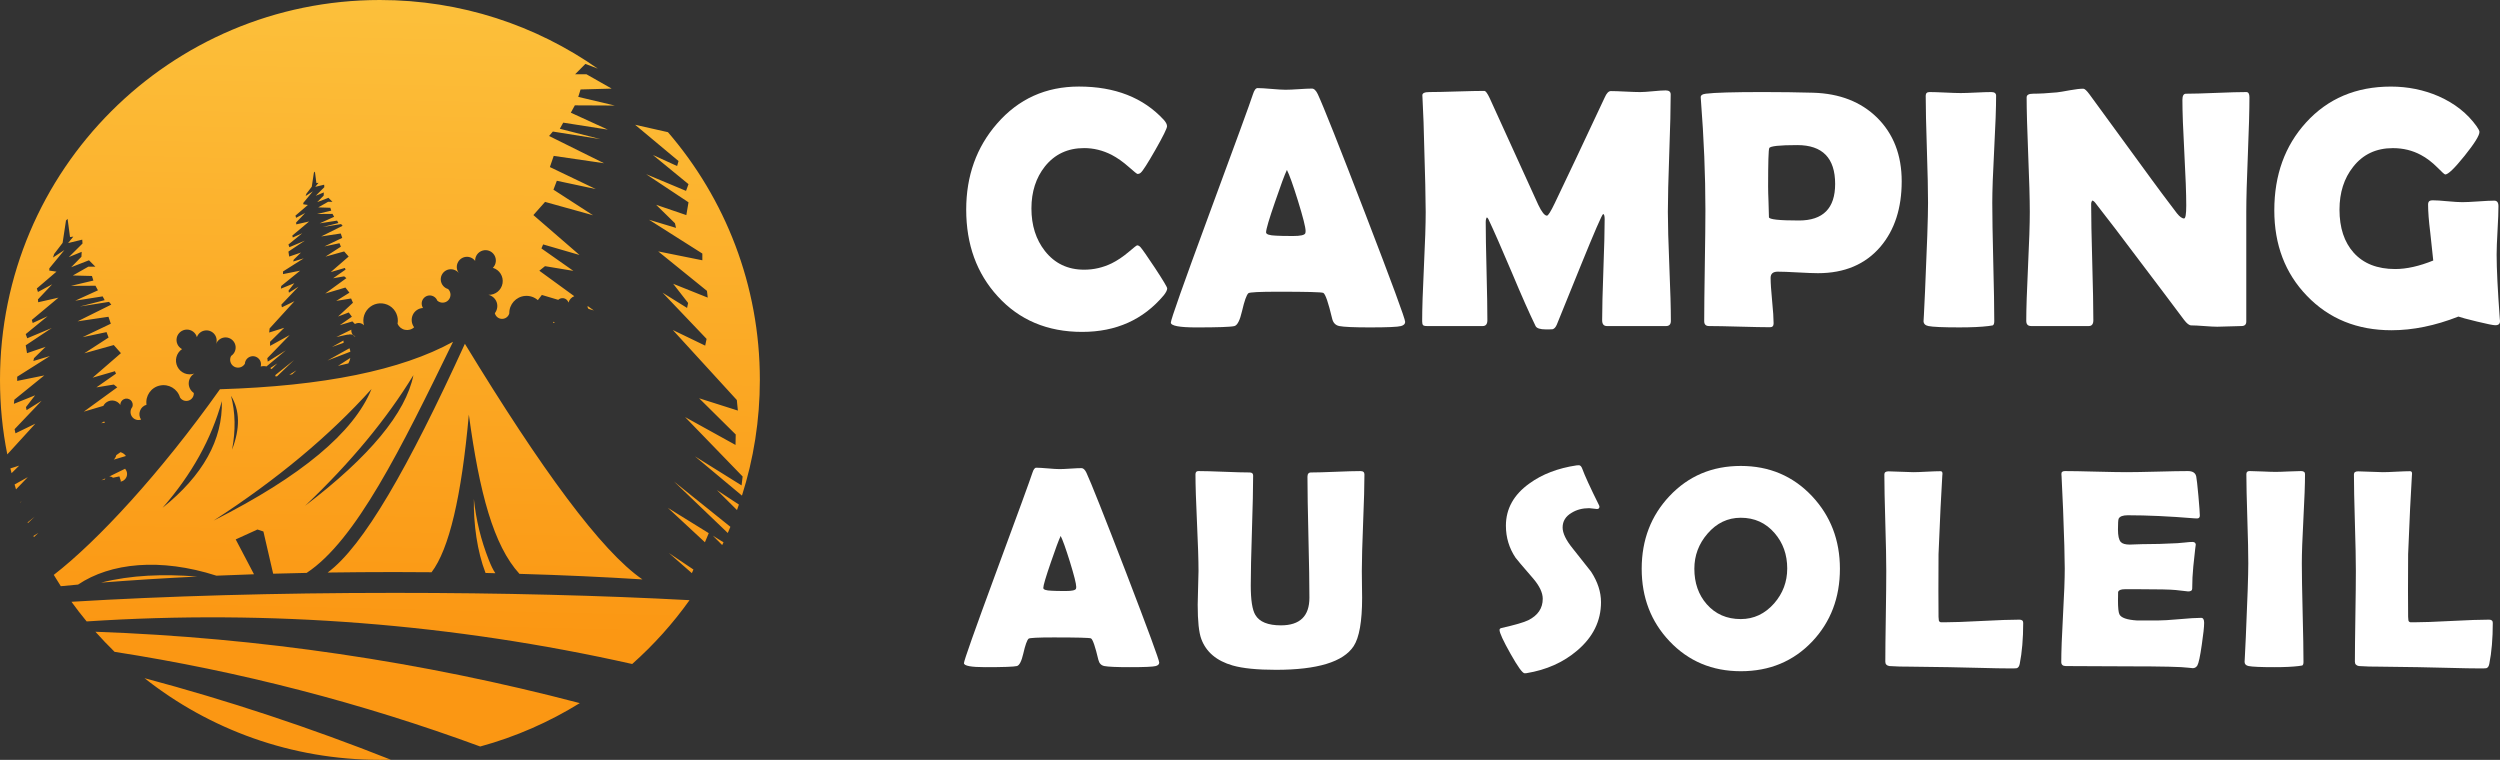
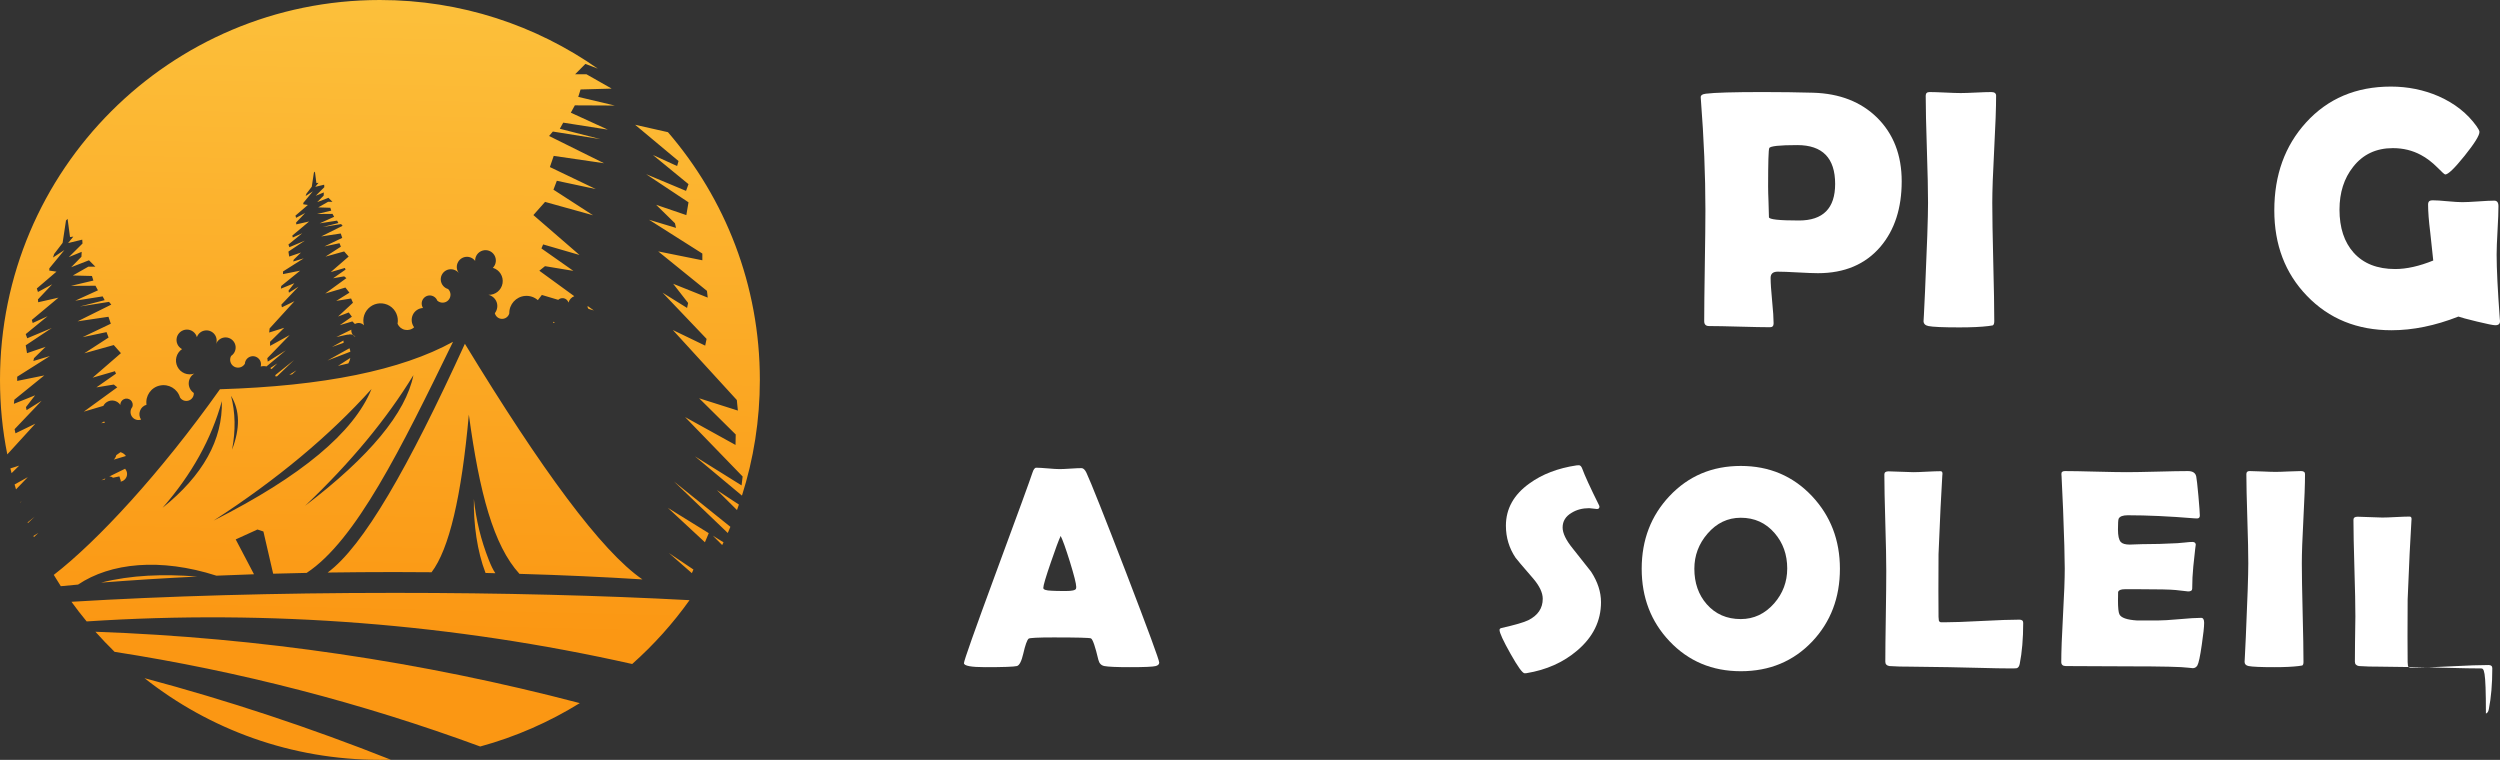
<svg xmlns="http://www.w3.org/2000/svg" version="1.1" id="Calque_1" x="0px" y="0px" width="201.111px" height="61.125px" viewBox="0 0 201.111 61.125" enable-background="new 0 0 201.111 61.125" xml:space="preserve">
  <rect x="0" y="0" width="201.111" height="61.125" fill="#333333" stroke="none" />
  <g>
    <linearGradient id="SVGID_1_" gradientUnits="userSpaceOnUse" x1="31.395" y1="-6.232" x2="30.106" y2="50.818">
      <stop offset="0" style="stop-color:#FCC540" />
      <stop offset="1" style="stop-color:#FB9713" />
    </linearGradient>
    <path fill-rule="evenodd" clip-rule="evenodd" fill="url(#SVGID_1_)" d="M30.563,0c6.522,0,12.562,2.043,17.528,5.523L47.093,5.14   l-0.83,0.835h0.914l2.028,1.153l-2.501,0.069l-0.188,0.597l2.943,0.696l-3.217-0.015l-0.323,0.591l2.979,1.362l-3.59-0.562   l-0.273,0.492l3.266,0.835l-3.827-0.611l-0.304,0.358l4.42,2.191l-4.047-0.591l-0.308,0.899l3.693,1.77l-3.133-0.667l-0.273,0.716   l3.182,2.058l-3.857-1.074l-0.939,1.059l3.709,3.211l-2.924-0.85l-0.139,0.323l2.57,1.805l-2.282-0.378l-0.457,0.367l2.813,2.048   c-0.219,0.085-0.398,0.269-0.468,0.512c-0.059-0.189-0.224-0.333-0.422-0.353c-0.149-0.014-0.299,0.035-0.402,0.135l-1.318-0.393   l-0.322,0.417c-0.278-0.244-0.646-0.373-1.039-0.338c-0.721,0.064-1.273,0.676-1.258,1.402c-0.069,0.264-0.313,0.447-0.587,0.442   c-0.278,0-0.512-0.193-0.576-0.457c0.194-0.25,0.253-0.581,0.149-0.88c-0.104-0.298-0.354-0.522-0.662-0.597   c0.558,0.02,1.044-0.378,1.134-0.929c0.089-0.552-0.243-1.084-0.78-1.243c0.268-0.269,0.318-0.687,0.124-1.014   s-0.587-0.482-0.949-0.373c-0.368,0.109-0.611,0.447-0.602,0.83c-0.174-0.239-0.468-0.358-0.756-0.323   c-0.293,0.035-0.542,0.229-0.656,0.498c-0.114,0.273-0.069,0.586,0.109,0.815c-0.214-0.279-0.587-0.389-0.92-0.274   c-0.333,0.12-0.552,0.438-0.542,0.791c0.016,0.358,0.254,0.662,0.592,0.756c0.249,0.243,0.259,0.641,0.02,0.895   c-0.233,0.254-0.631,0.268-0.889,0.04c-0.09-0.233-0.304-0.393-0.552-0.417c-0.249-0.02-0.482,0.104-0.612,0.318   c-0.129,0.213-0.119,0.482,0.015,0.691c-0.357,0.014-0.676,0.233-0.824,0.556c-0.149,0.329-0.104,0.711,0.108,0.994   c-0.193,0.184-0.472,0.259-0.735,0.204c-0.269-0.055-0.487-0.234-0.597-0.482c0.104-0.567-0.145-1.138-0.632-1.442   c-0.491-0.297-1.113-0.273-1.57,0.076c-0.457,0.348-0.656,0.934-0.497,1.486c-0.164-0.169-0.412-0.234-0.636-0.149   c-0.03,0.009-0.065,0.024-0.095,0.044l-0.204-0.209l-1.014,0.303l0.974-0.681l-0.253-0.342l-0.86,0.327l1.198-1.108l-0.149-0.343   l-1.198,0.194l1.064-0.661l-0.323-0.413l-1.626,0.482l1.705-1.238l-0.179-0.144L26.8,22.385l0.999-0.7l-0.055-0.13l-1.138,0.333   l1.442-1.249l-0.363-0.412l-1.501,0.417l1.238-0.801l-0.11-0.278l-1.213,0.258l1.432-0.687l-0.119-0.352L25.84,19.02l1.72-0.855   l-0.12-0.139l-1.491,0.239l1.272-0.324l-0.104-0.194l-1.397,0.219l1.159-0.526l-0.129-0.234l-1.248,0.01l1.144-0.274l-0.074-0.229   l-0.97-0.03l0.786-0.448h0.358l-0.323-0.323l-0.905,0.348l0.521-0.527l0.01-0.254l-0.651,0.268l0.691-0.69l-0.01-0.199   l-0.721,0.173l0.269-0.328l-0.174,0.025l-0.12-0.925l-0.08,0.08l-0.173,1.138l-0.433,0.567l-0.059,0.179l0.581-0.378l-0.77,0.935   v0.109l0.368,0.055l-1,0.859l0.055,0.175l0.726-0.388L23.822,17.9l0.01,0.15l1.034-0.233l-1.352,1.134l0.04,0.154l0.761-0.344   l-1.114,0.91l0.079,0.214l1.243-0.527l-1.322,0.88l0.064,0.402l0.944-0.323l-0.586,0.577l-0.035,0.143l0.845-0.253l-1.666,1.054   v0.213l1.377-0.277l-1.521,1.232l-0.025,0.214l1.079-0.438l-0.468,0.601l0.035,0.16l0.766-0.482l-1.377,1.446l0.045,0.214   l1.009-0.492l-1.999,2.193l-0.035,0.328l1.213-0.382l-1.144,1.128l0.005,0.328l1.576-0.87l-1.8,1.859l0.035,0.278l1.456-0.91   l-1.556,1.297c-0.149-0.035-0.313-0.035-0.468,0.006c0.07-0.239-0.004-0.498-0.193-0.662c-0.184-0.168-0.448-0.213-0.676-0.119   c-0.234,0.095-0.388,0.314-0.403,0.562c-0.179,0.298-0.562,0.398-0.865,0.229c-0.298-0.173-0.407-0.551-0.244-0.859   c0.293-0.194,0.433-0.557,0.338-0.895c-0.094-0.343-0.403-0.582-0.755-0.597c-0.353-0.009-0.671,0.205-0.795,0.538   c0.104-0.274,0.049-0.586-0.139-0.81c-0.189-0.224-0.482-0.333-0.775-0.279c-0.289,0.049-0.527,0.253-0.626,0.532   c-0.099-0.367-0.437-0.617-0.815-0.611c-0.383,0.01-0.711,0.273-0.801,0.642c-0.084,0.372,0.084,0.755,0.423,0.929   c-0.463,0.313-0.622,0.924-0.368,1.422c0.249,0.497,0.83,0.73,1.357,0.546c-0.273,0.159-0.442,0.452-0.452,0.765   c-0.01,0.318,0.144,0.617,0.408,0.796c0.02,0.273-0.154,0.527-0.413,0.611c-0.263,0.085-0.547-0.014-0.696-0.249   c-0.204-0.695-0.91-1.113-1.621-0.959c-0.706,0.149-1.178,0.826-1.074,1.546c-0.244,0.069-0.437,0.248-0.522,0.487   c-0.09,0.234-0.055,0.498,0.085,0.706c-0.274,0.095-0.572-0.006-0.736-0.244c-0.159-0.234-0.149-0.552,0.035-0.771   c0.069-0.189,0.02-0.403-0.125-0.542c-0.149-0.134-0.363-0.174-0.547-0.09c-0.184,0.08-0.298,0.264-0.298,0.463   c-0.233-0.349-0.701-0.458-1.063-0.239c-0.134,0.079-0.234,0.189-0.298,0.318l-1.576,0.467l2.694-1.958l-0.278-0.223l-1.402,0.228   l1.576-1.104l-0.084-0.198l-1.795,0.521l2.277-1.973l-0.577-0.652L6.781,28.42l1.954-1.267L8.57,26.716l-1.923,0.407l2.267-1.083   l-0.189-0.558L6.239,25.85l2.714-1.347l-0.184-0.219l-2.351,0.373l2.003-0.511l-0.164-0.304L6.05,24.189l1.83-0.835L7.68,22.986   l-1.973,0.011l1.805-0.428l-0.115-0.368l-1.536-0.04l1.248-0.711H7.67l-0.512-0.512l-1.432,0.558l0.825-0.841l0.02-0.397   L5.538,20.68l1.099-1.088l-0.02-0.313l-1.139,0.273L5.9,19.035l-0.268,0.035l-0.194-1.461l-0.129,0.125l-0.273,1.805l-0.681,0.894   l-0.09,0.283l0.915-0.602L3.967,21.59v0.178l0.577,0.085l-1.581,1.352l0.089,0.284l1.144-0.617l-1.144,1.213l0.021,0.229   l1.63-0.369l-2.143,1.79l0.07,0.249l1.198-0.546l-1.759,1.441l0.124,0.333l1.969-0.825l-2.093,1.392l0.104,0.632l1.497-0.513   l-0.935,0.916l-0.05,0.228l1.333-0.402l-2.635,1.665v0.338L3.564,30.2l-2.411,1.953l-0.035,0.333l1.705-0.686L2.088,32.75   l0.05,0.243l1.213-0.755l-2.178,2.287l0.07,0.333l1.601-0.776l-2.257,2.471C0.199,34.614,0,32.616,0,30.563   C0,13.685,13.681,0,30.563,0L30.563,0z M33.258,30.179c-2.163,3.545-5.066,7.049-8.715,10.51   C29.733,36.732,32.636,33.228,33.258,30.179L33.258,30.179z M13.079,40.848c3.251-2.61,4.842-5.468,4.768-8.58   C17.011,35.305,15.421,38.168,13.079,40.848L13.079,40.848z M47.276,24.618l0.496,0.357l-0.432-0.129   c-0.021-0.044-0.045-0.089-0.075-0.134C47.271,24.682,47.276,24.646,47.276,24.618L47.276,24.618z M44.512,25.88l0.13,0.079   c-0.05,0.01-0.1,0.015-0.149,0.015C44.502,25.944,44.507,25.909,44.512,25.88L44.512,25.88z M28.022,29.235   c-0.278,0.07-0.556,0.135-0.835,0.199l0.994-0.641C28.157,28.947,28.103,29.096,28.022,29.235L28.022,29.235z M28.187,28.291   l-1.844,0.711l1.77-0.989C28.146,28.102,28.172,28.196,28.187,28.291L28.187,28.291z M27.645,27.575l-0.939,0.338l0.924-0.522   c0,0.041,0,0.08,0.005,0.12C27.635,27.535,27.64,27.555,27.645,27.575L27.645,27.575z M27.978,26.934l-0.01-0.02l-0.91,0.199   l1.203-0.592v0.03c-0.01,0.233,0.12,0.452,0.334,0.556C28.45,26.918,28.196,26.849,27.978,26.934L27.978,26.934z M21.739,29.608   l0.571-0.373l-0.462,0.458C21.814,29.663,21.779,29.633,21.739,29.608L21.739,29.608z M9.654,38.75l0.075-0.04l-0.124-0.388   l-0.518,0.111c-0.079-0.07-0.188-0.111-0.298-0.101l1.297-0.636l-0.02,0.02c0.214,0.243,0.209,0.605-0.015,0.84   C9.942,38.675,9.798,38.74,9.654,38.75L9.654,38.75z M8.421,38.581l-0.259,0.054l0.323-0.158   C8.461,38.506,8.436,38.541,8.421,38.581L8.421,38.581z M10.131,36.682l-0.979,0.294c0.1-0.099,0.169-0.224,0.204-0.363   l0.338-0.239C9.868,36.424,10.027,36.534,10.131,36.682L10.131,36.682z M8.446,33.998l-0.303,0.049l0.233-0.144   C8.396,33.938,8.421,33.968,8.446,33.998L8.446,33.998z M29.887,31.294c-3.36,3.743-7.591,7.272-12.701,10.583   C24.24,38.313,28.47,34.783,29.887,31.294L29.887,31.294z M18.667,36.176c0.661-1.721,0.636-3.167-0.084-4.34   C18.936,33.182,18.965,34.629,18.667,36.176L18.667,36.176z M2.729,43.205l-0.04-0.091l0.397-0.243L2.729,43.205z M2.247,42.08   l-0.025-0.059l0.562-0.452L2.247,42.08z M1.626,40.426l-0.005-0.021l0.124-0.079L1.626,40.426z M1.288,39.367   c-0.04-0.129-0.08-0.264-0.115-0.394l1.064-0.591L1.288,39.367z M0.93,38.064c-0.035-0.125-0.064-0.254-0.094-0.384l0.706-0.223   L0.93,38.064z M53.733,10.633c4.608,5.349,7.393,12.313,7.393,19.929c0,3.247-0.506,6.374-1.44,9.307l-3.779-3.157l3.749,2.337   l0.084-0.717l-4.629-4.781l4.057,2.242l0.016-0.841l-2.943-2.913l3.117,0.99l-0.085-0.85l-5.15-5.632l2.605,1.257l0.113-0.542   l-3.544-3.718l1.974,1.228l0.085-0.398l-1.203-1.545l2.779,1.113l-0.061-0.542l-3.923-3.176l3.551,0.715v-0.542l-4.29-2.719   l2.172,0.656l-0.084-0.373l-1.517-1.486l2.431,0.83l0.175-1.029l-3.406-2.262l3.207,1.342l0.199-0.541l-2.864-2.347l1.948,0.89   l0.114-0.402l-3.494-2.918L53.733,10.633z M59.44,40.589c-0.048,0.15-0.1,0.299-0.153,0.443l-1.616-1.606L59.44,40.589z    M58.756,42.379c-0.07,0.169-0.14,0.334-0.21,0.497l-4.325-4.14L58.756,42.379z M58.203,43.627l-0.109,0.219l-0.746-0.751   L58.203,43.627z M56.707,43.623l-2.983-2.77l3.291,2.037L56.707,43.623z M55.657,46.107l-1.85-1.62l1.975,1.327L55.657,46.107z    M55.469,48.28c-1.338,1.879-2.889,3.604-4.613,5.135c-14.387-3.236-29.166-4.39-43.886-3.425c-0.423-0.513-0.83-1.039-1.223-1.58   c7.542-0.458,16.45-0.717,25.995-0.717C40.346,47.693,48.434,47.902,55.469,48.28L55.469,48.28z M4.892,47.156   c-0.194-0.298-0.383-0.601-0.566-0.91c3.494-2.699,8.59-8.197,13.367-14.933c8.322-0.254,14.576-1.526,18.751-3.818   c-4.2,8.63-7.829,15.992-11.776,18.591c-0.91,0.021-1.809,0.04-2.694,0.065l-0.785-3.396l-0.478-0.159l-1.75,0.796l1.472,2.804   c-1.024,0.034-2.033,0.074-3.022,0.114c-4.524-1.452-8.526-1.034-11.131,0.716C5.812,47.066,5.349,47.112,4.892,47.156   L4.892,47.156z M15.863,46.381c-2.739,0.134-5.334,0.299-7.735,0.487C10.559,46.258,13.119,46.162,15.863,46.381L15.863,46.381z    M26.357,46.058c2.868-2.112,6.473-8.406,11.041-18.403c6.164,10.127,10.986,16.694,14.282,18.955   c-3.077-0.193-6.397-0.348-9.893-0.447c-2.088-2.292-3.217-6.518-4.071-12.811c-0.592,6.606-1.591,10.832-2.998,12.682   c-0.989-0.01-1.983-0.015-2.992-0.015C29.907,46.019,28.112,46.033,26.357,46.058L26.357,46.058z M39.85,46.113l-0.791-0.021   c-0.671-1.726-0.974-3.938-0.939-5.956c0.169,1.68,0.576,3.326,1.193,4.888C39.506,45.516,39.675,45.858,39.85,46.113L39.85,46.113   z M23.494,30.115l-0.224,0.03l0.577-0.353L23.494,30.115z M22.291,30.27l-0.124,0.014c-0.005-0.04-0.01-0.075-0.02-0.11   l1.506-1.208L22.291,30.27z M46.641,56.562c-2.462,1.521-5.151,2.71-8.01,3.49c-9.529-3.505-19.382-6.055-29.414-7.616   c-0.532-0.522-1.044-1.059-1.542-1.615C20.834,51.292,33.903,53.216,46.641,56.562L46.641,56.562z M31.442,61.115   c-0.293,0.006-0.586,0.01-0.879,0.01c-7.154,0-13.731-2.455-18.94-6.571C18.354,56.353,24.97,58.546,31.442,61.115L31.442,61.115z" />
    <g>
      <g>
-         <path fill="#FFFFFF" d="M93.894,23.198c0,0.143-0.095,0.331-0.281,0.563c-1.646,1.958-3.834,2.938-6.563,2.938     c-2.789,0-5.054-0.953-6.787-2.858c-1.69-1.843-2.537-4.168-2.537-6.978c0-2.718,0.827-5.026,2.482-6.923     c1.727-1.986,3.923-2.978,6.589-2.978c2.897,0,5.17,0.89,6.816,2.67c0.177,0.197,0.268,0.371,0.268,0.523     c0,0.17-0.312,0.8-0.933,1.892c-0.623,1.091-1.014,1.704-1.175,1.839c-0.071,0.071-0.16,0.106-0.268,0.106     c-0.045,0-0.269-0.178-0.671-0.536c-0.483-0.43-0.958-0.765-1.422-1.006c-0.708-0.358-1.441-0.537-2.201-0.537     c-1.315,0-2.366,0.492-3.153,1.476c-0.724,0.913-1.086,2.04-1.086,3.381c0,1.36,0.362,2.5,1.086,3.422     c0.787,1.001,1.838,1.503,3.153,1.503c0.778,0,1.515-0.171,2.215-0.51c0.454-0.224,0.921-0.537,1.395-0.939     c0.394-0.34,0.612-0.509,0.657-0.509c0.089,0,0.18,0.049,0.269,0.147c0.144,0.161,0.533,0.721,1.168,1.677     C93.566,22.554,93.894,23.099,93.894,23.198z" />
-         <path fill="#FFFFFF" d="M113.038,25.895c0,0.161-0.111,0.273-0.336,0.335c-0.268,0.072-1.099,0.108-2.495,0.108     c-1.278,0-2.102-0.036-2.468-0.108c-0.305-0.062-0.497-0.264-0.576-0.603c-0.306-1.289-0.542-1.977-0.712-2.066     c-0.144-0.063-1.341-0.094-3.596-0.094c-1.521,0-2.329,0.04-2.429,0.12c-0.153,0.144-0.321,0.622-0.51,1.436     c-0.171,0.743-0.374,1.146-0.616,1.208c-0.307,0.072-1.326,0.108-3.06,0.108c-1.369,0-2.053-0.129-2.053-0.389     c0-0.232,1.01-3.091,3.031-8.573c2.19-5.93,3.383-9.191,3.569-9.781c0.107-0.339,0.232-0.51,0.376-0.51     c0.241,0,0.615,0.023,1.12,0.067c0.506,0.044,0.884,0.067,1.133,0.067c0.241,0,0.599-0.015,1.067-0.047     c0.47-0.031,0.819-0.047,1.054-0.047c0.17,0,0.326,0.148,0.468,0.443c0.44,0.939,1.72,4.159,3.838,9.661     C111.974,22.764,113.038,25.653,113.038,25.895z M103.525,13.671c-0.189,0.394-0.504,1.248-0.952,2.563     c-0.483,1.396-0.725,2.214-0.725,2.456c0,0.161,0.269,0.25,0.805,0.268c0.277,0.019,0.734,0.027,1.369,0.027     c0.591,0,0.916-0.072,0.979-0.215c0.018-0.044,0.027-0.107,0.027-0.187c0-0.296-0.206-1.109-0.618-2.442     C104.009,14.853,103.713,14.029,103.525,13.671z" />
-         <path fill="#FFFFFF" d="M134.412,25.814c0,0.277-0.13,0.416-0.389,0.416h-4.75c-0.261,0-0.389-0.156-0.389-0.469     c0-0.903,0.034-2.259,0.1-4.065c0.067-1.807,0.102-3.162,0.102-4.065c0-0.259-0.041-0.398-0.122-0.417     c-0.099,0.054-0.697,1.436-1.799,4.146c-0.642,1.592-1.285,3.179-1.932,4.763c-0.089,0.205-0.2,0.326-0.334,0.362     c-0.045,0.009-0.225,0.014-0.537,0.014c-0.466,0-0.742-0.09-0.833-0.269c-0.48-0.984-1.117-2.415-1.903-4.293     c-0.843-1.985-1.471-3.421-1.893-4.307c-0.018-0.044-0.058-0.094-0.121-0.148c-0.062,0.081-0.094,0.21-0.094,0.389     c0,0.877,0.022,2.191,0.067,3.944c0.044,1.754,0.066,3.068,0.066,3.945c0,0.313-0.126,0.469-0.375,0.469h-4.482     c-0.178,0-0.287-0.029-0.327-0.086c-0.041-0.058-0.062-0.159-0.062-0.302c0-0.975,0.047-2.439,0.142-4.394     s0.142-3.419,0.142-4.394c0-1.039-0.046-2.983-0.134-5.837c-0.01-0.742-0.05-1.847-0.123-3.313l-0.012-0.228     c-0.01-0.179,0.178-0.269,0.563-0.269c0.492,0,1.23-0.015,2.214-0.047c0.984-0.031,1.721-0.046,2.213-0.046     c0.101,0,0.239,0.188,0.418,0.563l3.917,8.6c0.278,0.582,0.51,0.873,0.698,0.873c0.097,0,0.309-0.336,0.63-1.007     c0.902-1.878,2.241-4.709,4.013-8.493c0.149-0.348,0.318-0.522,0.495-0.522c0.259,0,0.651,0.013,1.175,0.04     c0.522,0.026,0.918,0.04,1.188,0.04c0.223,0,0.564-0.022,1.025-0.067c0.46-0.045,0.803-0.067,1.027-0.067     c0.266,0,0.401,0.108,0.401,0.322c0,1.055-0.037,2.632-0.114,4.729c-0.076,2.097-0.113,3.674-0.113,4.73     c0,0.974,0.039,2.438,0.12,4.387C134.373,23.39,134.412,24.848,134.412,25.814z" />
        <path fill="#FFFFFF" d="M152.981,14.584c0,2.164-0.568,3.918-1.706,5.259c-1.214,1.422-2.891,2.133-5.029,2.133     c-0.358,0-0.897-0.021-1.616-0.061c-0.722-0.04-1.26-0.061-1.619-0.061c-0.383,0-0.575,0.167-0.575,0.497     c0,0.412,0.041,1.024,0.12,1.838c0.081,0.814,0.121,1.423,0.121,1.825c0,0.206-0.095,0.309-0.283,0.309     c-0.544,0-1.361-0.016-2.455-0.047c-1.09-0.031-1.91-0.047-2.455-0.047c-0.259,0-0.39-0.129-0.39-0.389     c0-0.993,0.018-2.484,0.048-4.475c0.032-1.99,0.049-3.482,0.049-4.474c0-2.81-0.123-5.76-0.363-8.856l-0.013-0.188     c-0.019-0.169,0.116-0.272,0.402-0.308c0.697-0.089,2.236-0.134,4.616-0.134c1.403,0,2.748,0.018,4.035,0.054     c2.121,0.063,3.831,0.729,5.128,1.999C152.318,10.765,152.981,12.473,152.981,14.584z M147.627,14.798     c0-2.084-1.017-3.126-3.046-3.126c-1.43,0-2.182,0.081-2.253,0.242c-0.063,0.116-0.093,1.149-0.093,3.1     c0,0.277,0.009,0.686,0.032,1.228c0.021,0.542,0.034,0.95,0.034,1.228c0,0.179,0.804,0.268,2.415,0.268     C146.656,17.736,147.627,16.757,147.627,14.798z" />
        <path fill="#FFFFFF" d="M160.268,16.314c0,1.056,0.027,2.643,0.079,4.764c0.055,2.12,0.081,3.708,0.081,4.763     c0,0.179-0.041,0.291-0.121,0.335c-0.019,0.009-0.136,0.027-0.349,0.053c-0.582,0.072-1.359,0.108-2.334,0.108     c-1.308,0-2.139-0.036-2.495-0.108c-0.261-0.053-0.392-0.191-0.392-0.416c0,0.143,0.042-0.644,0.121-2.361     c0.162-3.623,0.242-6.001,0.242-7.138c0-0.957-0.03-2.393-0.093-4.307c-0.063-1.914-0.094-3.35-0.094-4.307     c0-0.197,0.103-0.295,0.308-0.295c0.277,0,0.694,0.013,1.256,0.04c0.557,0.027,0.977,0.041,1.254,0.041s0.686-0.014,1.228-0.041     c0.54-0.027,0.949-0.04,1.228-0.04c0.259,0,0.389,0.099,0.389,0.295c0,0.957-0.051,2.393-0.154,4.307     C160.318,13.922,160.268,15.358,160.268,16.314z" />
-         <path fill="#FFFFFF" d="M180.955,7.821c0,1.021-0.041,2.552-0.126,4.596c-0.085,2.043-0.128,3.58-0.128,4.608v8.842     c0,0.242-0.131,0.362-0.39,0.362c-0.215,0-0.538,0.009-0.973,0.027s-0.757,0.027-0.973,0.027c-0.232,0-0.582-0.018-1.046-0.054     c-0.465-0.035-0.814-0.053-1.047-0.053c-0.162,0-0.353-0.148-0.577-0.443c-0.645-0.867-2.093-2.791-4.349-5.769     c-0.617-0.832-1.554-2.057-2.815-3.677c-0.038-0.054-0.104-0.107-0.202-0.161c-0.072,0.063-0.107,0.161-0.107,0.295     c0,1.038,0.028,2.594,0.087,4.669c0.059,2.075,0.089,3.631,0.089,4.669c0,0.313-0.123,0.469-0.363,0.469h-4.642     c-0.261,0-0.392-0.138-0.392-0.416c0-0.966,0.05-2.424,0.142-4.374c0.095-1.949,0.142-3.413,0.142-4.387     c0-1.029-0.043-2.568-0.128-4.616c-0.083-2.048-0.126-3.583-0.126-4.602c0-0.197,0.173-0.295,0.522-0.295     c0.518,0,1.158-0.036,1.919-0.107c0.18-0.018,0.533-0.077,1.06-0.174c0.447-0.081,0.801-0.121,1.06-0.121     c0.107,0,0.273,0.152,0.497,0.457l5.005,6.856c0.445,0.617,1.124,1.521,2.026,2.709c0.223,0.278,0.416,0.417,0.576,0.417     c0.117,0,0.175-0.349,0.175-1.047c0-0.938-0.052-2.352-0.154-4.239c-0.104-1.887-0.155-3.306-0.155-4.253     c0-0.331,0.095-0.496,0.283-0.496c0.535,0,1.345-0.022,2.428-0.067c1.082-0.045,1.893-0.067,2.429-0.067     C180.871,7.406,180.955,7.545,180.955,7.821z" />
        <path fill="#FFFFFF" d="M201.109,25.801c0.018,0.241-0.107,0.362-0.377,0.362c-0.169,0-0.66-0.098-1.47-0.295     c-0.809-0.197-1.307-0.331-1.496-0.402c-1.868,0.733-3.662,1.1-5.381,1.1c-2.761,0-5.029-0.921-6.801-2.763     c-1.755-1.816-2.629-4.11-2.629-6.883c0-2.835,0.848-5.188,2.547-7.058c1.753-1.932,4.031-2.897,6.83-2.897     c1.359,0,2.639,0.259,3.838,0.777c1.297,0.573,2.316,1.378,3.059,2.416c0.151,0.214,0.229,0.367,0.229,0.456     c0,0.287-0.4,0.929-1.201,1.926c-0.801,0.997-1.318,1.496-1.551,1.496c-0.055,0-0.259-0.183-0.618-0.55     c-0.436-0.438-0.885-0.779-1.341-1.021c-0.68-0.366-1.431-0.549-2.253-0.549c-1.343,0-2.408,0.501-3.193,1.502     c-0.734,0.922-1.102,2.071-1.102,3.448c0,1.459,0.382,2.613,1.141,3.462c0.788,0.876,1.9,1.314,3.341,1.314     c0.913,0,1.933-0.228,3.06-0.685c-0.025-0.295-0.106-1.046-0.241-2.253c-0.117-0.93-0.174-1.682-0.174-2.254     c0-0.169,0.057-0.273,0.174-0.309c0.045-0.018,0.115-0.027,0.216-0.027c0.258,0,0.649,0.025,1.172,0.075     c0.523,0.048,0.921,0.073,1.188,0.073c0.285,0,0.716-0.02,1.288-0.06c0.572-0.041,1.001-0.061,1.288-0.061     c0.223,0,0.334,0.147,0.334,0.443c0,0.429-0.022,1.078-0.073,1.945c-0.049,0.868-0.074,1.516-0.074,1.946     c0,1.154,0.087,2.879,0.256,5.179L201.109,25.801z" />
      </g>
      <g>
        <path fill="#FFFFFF" d="M93.253,53.301c0,0.136-0.095,0.228-0.281,0.279c-0.223,0.06-0.914,0.09-2.077,0.09     c-1.067,0-1.753-0.03-2.059-0.09c-0.253-0.052-0.412-0.22-0.479-0.503c-0.253-1.073-0.451-1.646-0.594-1.722     c-0.118-0.052-1.118-0.078-2.997-0.078c-1.267,0-1.941,0.034-2.022,0.102c-0.128,0.118-0.27,0.518-0.425,1.195     c-0.142,0.618-0.313,0.954-0.516,1.006c-0.253,0.06-1.104,0.09-2.548,0.09c-1.141,0-1.711-0.108-1.711-0.324     c0-0.194,0.842-2.574,2.527-7.145c1.826-4.941,2.817-7.659,2.974-8.15c0.089-0.284,0.193-0.426,0.313-0.426     c0.201,0,0.51,0.019,0.934,0.055c0.419,0.038,0.734,0.057,0.944,0.057c0.202,0,0.499-0.014,0.89-0.04s0.684-0.039,0.876-0.039     c0.142,0,0.273,0.123,0.393,0.368c0.365,0.783,1.432,3.467,3.198,8.05C92.365,50.692,93.253,53.1,93.253,53.301z M85.325,43.114     c-0.155,0.329-0.422,1.041-0.794,2.136c-0.401,1.164-0.604,1.846-0.604,2.047c0,0.135,0.223,0.209,0.672,0.224     c0.23,0.016,0.61,0.023,1.139,0.023c0.493,0,0.766-0.061,0.817-0.18c0.014-0.038,0.021-0.089,0.021-0.157     c0-0.246-0.172-0.924-0.514-2.034C85.727,44.1,85.481,43.414,85.325,43.114z" />
-         <path fill="#FFFFFF" d="M109.575,48.091c0,1.9-0.229,3.197-0.682,3.891c-0.835,1.268-2.918,1.901-6.252,1.901     c-1.505,0-2.664-0.116-3.477-0.347c-1.296-0.372-2.139-1.084-2.527-2.136c-0.192-0.514-0.289-1.431-0.289-2.75     c0-0.307,0.012-0.762,0.032-1.363c0.022-0.605,0.034-1.056,0.034-1.354c0-0.863-0.042-2.161-0.123-3.891     c-0.081-1.729-0.122-3.022-0.122-3.879c0-0.179,0.077-0.268,0.233-0.268c0.455,0,1.143,0.019,2.063,0.056     c0.922,0.037,1.609,0.056,2.064,0.056c0.185,0,0.279,0.082,0.279,0.245c0,0.984-0.032,2.458-0.096,4.423     s-0.095,3.438-0.095,4.422c0,1.171,0.122,1.96,0.368,2.37c0.328,0.559,1.015,0.839,2.059,0.839c1.527,0,2.291-0.742,2.291-2.225     c0-1.08-0.024-2.702-0.078-4.863c-0.052-2.163-0.079-3.783-0.079-4.863c0-0.232,0.095-0.347,0.28-0.347     c0.439,0,1.104-0.02,1.99-0.056c0.888-0.037,1.55-0.056,1.99-0.056c0.218,0,0.323,0.089,0.323,0.268     c0,0.857-0.033,2.151-0.105,3.879c-0.069,1.729-0.105,3.027-0.105,3.891c0,0.238,0.003,0.599,0.011,1.079     S109.575,47.852,109.575,48.091z" />
        <path fill="#FFFFFF" d="M128.792,48.438c0,1.514-0.639,2.811-1.913,3.892c-1.118,0.954-2.478,1.561-4.082,1.823     c-0.058,0.005-0.107,0.01-0.146,0.01c-0.172,0-0.551-0.524-1.138-1.57c-0.59-1.048-0.884-1.687-0.884-1.918     c0-0.082,0.056-0.134,0.167-0.158c1.081-0.245,1.797-0.452,2.146-0.624c0.776-0.388,1.163-0.962,1.163-1.724     c0-0.482-0.253-1.022-0.76-1.62c-0.879-1.014-1.356-1.577-1.431-1.688c-0.516-0.775-0.772-1.631-0.772-2.572     c0-1.363,0.631-2.496,1.891-3.397c1.027-0.747,2.293-1.231,3.791-1.455c0.081-0.008,0.143-0.012,0.188-0.012     c0.111,0,0.202,0.09,0.268,0.269c0.195,0.544,0.646,1.528,1.354,2.952c0.022,0.045,0.032,0.083,0.032,0.111     c0,0.126-0.065,0.19-0.2,0.19c-0.061,0-0.161-0.011-0.303-0.034c-0.142-0.022-0.249-0.034-0.322-0.034     c-0.538,0-1.007,0.123-1.409,0.371c-0.485,0.283-0.728,0.678-0.728,1.184c0,0.455,0.269,1.015,0.806,1.677     c0.945,1.194,1.44,1.82,1.487,1.88C128.527,46.809,128.792,47.625,128.792,48.438z" />
        <path fill="#FFFFFF" d="M148.011,45.755c0,2.325-0.742,4.274-2.225,5.848c-1.515,1.595-3.431,2.393-5.749,2.393     c-2.303,0-4.214-0.806-5.736-2.416c-1.489-1.572-2.236-3.515-2.236-5.824c0-2.319,0.747-4.269,2.236-5.849     c1.522-1.617,3.434-2.425,5.736-2.425c2.288,0,4.198,0.808,5.726,2.425C147.261,41.502,148.011,43.451,148.011,45.755z      M143.772,45.732c0-1.119-0.34-2.069-1.019-2.852c-0.708-0.82-1.614-1.23-2.717-1.23c-1.051,0-1.939,0.426-2.673,1.275     c-0.709,0.819-1.062,1.762-1.062,2.829c0,1.139,0.332,2.091,0.995,2.85c0.7,0.798,1.613,1.197,2.739,1.197     c1.051,0,1.944-0.421,2.686-1.263C143.423,47.732,143.772,46.798,143.772,45.732z" />
        <path fill="#FFFFFF" d="M161.782,53.771c-0.643,0-1.476-0.016-2.505-0.044c-1.343-0.03-2.175-0.049-2.506-0.057l-3.341-0.045     c-0.336,0.008-0.815-0.008-1.443-0.045c-0.215-0.037-0.324-0.152-0.324-0.346c0-0.813,0.014-2.029,0.04-3.651     c0.026-1.62,0.037-2.838,0.037-3.65c0-0.863-0.024-2.159-0.077-3.885c-0.051-1.727-0.077-3.021-0.077-3.885     c0-0.165,0.111-0.247,0.334-0.247s0.557,0.011,1.003,0.034c0.441,0.021,0.771,0.033,0.987,0.033c0.246,0,0.61-0.013,1.098-0.04     c0.483-0.024,0.85-0.038,1.096-0.038c0.111,0,0.162,0.071,0.157,0.212l-0.014,0.145c-0.09,1.401-0.189,3.507-0.303,6.317     l-0.01,2.951c0,0.954,0.005,1.651,0.01,2.092c0.01,0.088,0.018,0.179,0.023,0.269c0.009,0.089,0.063,0.145,0.168,0.168     c0.007,0,0.104,0,0.29,0c0.673,0,1.676-0.036,3.015-0.107c1.337-0.07,2.342-0.105,3.012-0.105c0.202,0,0.303,0.086,0.303,0.257     c0,1.275-0.095,2.374-0.279,3.298c-0.038,0.195-0.115,0.311-0.236,0.349C162.202,53.763,162.051,53.771,161.782,53.771z" />
        <path fill="#FFFFFF" d="M177.311,50.104c0,0.32-0.063,0.909-0.19,1.767c-0.133,0.931-0.251,1.486-0.357,1.666     c-0.089,0.142-0.213,0.214-0.368,0.214c-0.067,0-0.18-0.012-0.336-0.035c-0.544-0.075-2.132-0.112-4.763-0.112     c-0.575,0-1.429-0.003-2.562-0.011c-1.133-0.007-1.981-0.012-2.548-0.012c-0.245,0-0.37-0.107-0.37-0.324     c0-0.834,0.048-2.088,0.14-3.762c0.095-1.673,0.14-2.928,0.14-3.762c0-0.85-0.043-2.435-0.134-4.752     c-0.021-0.598-0.063-1.488-0.123-2.672l-0.011-0.157c-0.016-0.172,0.079-0.257,0.281-0.257c0.549,0,1.379,0.015,2.485,0.045     c1.108,0.028,1.938,0.043,2.487,0.043c0.544,0,1.365-0.016,2.461-0.043c1.096-0.03,1.917-0.045,2.461-0.045     c0.387,0,0.609,0.146,0.67,0.436c0.038,0.172,0.095,0.692,0.175,1.561c0.077,0.868,0.114,1.395,0.114,1.581     c0,0.156-0.073,0.233-0.223,0.233c-0.043,0-0.123-0.003-0.234-0.01c-1.983-0.163-3.764-0.246-5.345-0.246     c-0.395,0-0.638,0.094-0.728,0.279c-0.037,0.091-0.055,0.378-0.055,0.86c0,0.507,0.074,0.843,0.224,1.008     c0.127,0.142,0.368,0.212,0.727,0.212c0.074,0,0.22-0.005,0.437-0.016c0.216-0.012,0.395-0.018,0.536-0.018     c0.938,0,1.892-0.026,2.851-0.079c0.083-0.008,0.287-0.026,0.615-0.055c0.253-0.03,0.455-0.045,0.604-0.045     c0.178,0,0.269,0.085,0.269,0.257c0-0.157-0.068,0.413-0.202,1.711c-0.059,0.596-0.089,1.193-0.089,1.788     c0,0.149-0.11,0.225-0.323,0.225l-1.006-0.113c-0.426-0.044-1.396-0.065-2.909-0.065h-1.184c-0.307,0-0.485,0.073-0.539,0.223     c-0.007,0.037-0.01,0.268-0.01,0.692c0,0.567,0.038,0.934,0.112,1.096c0.126,0.283,0.604,0.452,1.432,0.504     c-0.016,0,0.528,0,1.631,0c0.396,0,0.982-0.035,1.761-0.105c0.78-0.071,1.363-0.107,1.751-0.107     C177.229,49.7,177.311,49.834,177.311,50.104z" />
        <path fill="#FFFFFF" d="M185.169,45.317c0,0.881,0.023,2.203,0.066,3.97c0.045,1.768,0.068,3.089,0.068,3.969     c0,0.15-0.034,0.242-0.101,0.28c-0.017,0.007-0.113,0.022-0.291,0.044c-0.485,0.06-1.135,0.09-1.944,0.09     c-1.09,0-1.783-0.03-2.082-0.09c-0.215-0.044-0.322-0.159-0.322-0.346c0,0.118,0.031-0.537,0.1-1.969     c0.134-3.018,0.2-5.001,0.2-5.948c0-0.797-0.024-1.993-0.077-3.589c-0.051-1.594-0.078-2.792-0.078-3.589     c0-0.164,0.085-0.245,0.257-0.245c0.23,0,0.58,0.011,1.045,0.033c0.467,0.023,0.816,0.033,1.046,0.033     c0.23,0,0.573-0.01,1.023-0.033c0.45-0.022,0.792-0.033,1.022-0.033c0.217,0,0.325,0.082,0.325,0.245     c0,0.797-0.044,1.995-0.129,3.589C185.211,43.324,185.169,44.521,185.169,45.317z" />
-         <path fill="#FFFFFF" d="M199.557,53.771c-0.642,0-1.475-0.016-2.504-0.044c-1.342-0.03-2.176-0.049-2.504-0.057l-3.343-0.045     c-0.337,0.008-0.816-0.008-1.443-0.045c-0.216-0.037-0.325-0.152-0.325-0.346c0-0.813,0.014-2.029,0.039-3.651     c0.027-1.62,0.039-2.838,0.039-3.65c0-0.863-0.025-2.159-0.078-3.885c-0.051-1.727-0.077-3.021-0.077-3.885     c0-0.165,0.111-0.247,0.334-0.247s0.558,0.011,1.002,0.034c0.443,0.021,0.773,0.033,0.989,0.033c0.247,0,0.611-0.013,1.097-0.04     c0.483-0.024,0.85-0.038,1.096-0.038c0.111,0,0.162,0.071,0.156,0.212l-0.011,0.145c-0.091,1.401-0.191,3.507-0.303,6.317     l-0.011,2.951c0,0.954,0.004,1.651,0.011,2.092c0.008,0.088,0.016,0.179,0.022,0.269c0.008,0.089,0.063,0.145,0.166,0.168     c0.009,0,0.104,0,0.292,0c0.67,0,1.675-0.036,3.014-0.107c1.338-0.07,2.342-0.105,3.013-0.105c0.202,0,0.303,0.086,0.303,0.257     c0,1.275-0.095,2.374-0.28,3.298c-0.037,0.195-0.115,0.311-0.234,0.349C199.978,53.763,199.825,53.771,199.557,53.771z" />
+         <path fill="#FFFFFF" d="M199.557,53.771c-0.642,0-1.475-0.016-2.504-0.044c-1.342-0.03-2.176-0.049-2.504-0.057l-3.343-0.045     c-0.337,0.008-0.816-0.008-1.443-0.045c-0.216-0.037-0.325-0.152-0.325-0.346c0-0.813,0.014-2.029,0.039-3.651     c0-0.863-0.025-2.159-0.078-3.885c-0.051-1.727-0.077-3.021-0.077-3.885     c0-0.165,0.111-0.247,0.334-0.247s0.558,0.011,1.002,0.034c0.443,0.021,0.773,0.033,0.989,0.033c0.247,0,0.611-0.013,1.097-0.04     c0.483-0.024,0.85-0.038,1.096-0.038c0.111,0,0.162,0.071,0.156,0.212l-0.011,0.145c-0.091,1.401-0.191,3.507-0.303,6.317     l-0.011,2.951c0,0.954,0.004,1.651,0.011,2.092c0.008,0.088,0.016,0.179,0.022,0.269c0.008,0.089,0.063,0.145,0.166,0.168     c0.009,0,0.104,0,0.292,0c0.67,0,1.675-0.036,3.014-0.107c1.338-0.07,2.342-0.105,3.013-0.105c0.202,0,0.303,0.086,0.303,0.257     c0,1.275-0.095,2.374-0.28,3.298c-0.037,0.195-0.115,0.311-0.234,0.349C199.978,53.763,199.825,53.771,199.557,53.771z" />
      </g>
    </g>
  </g>
</svg>